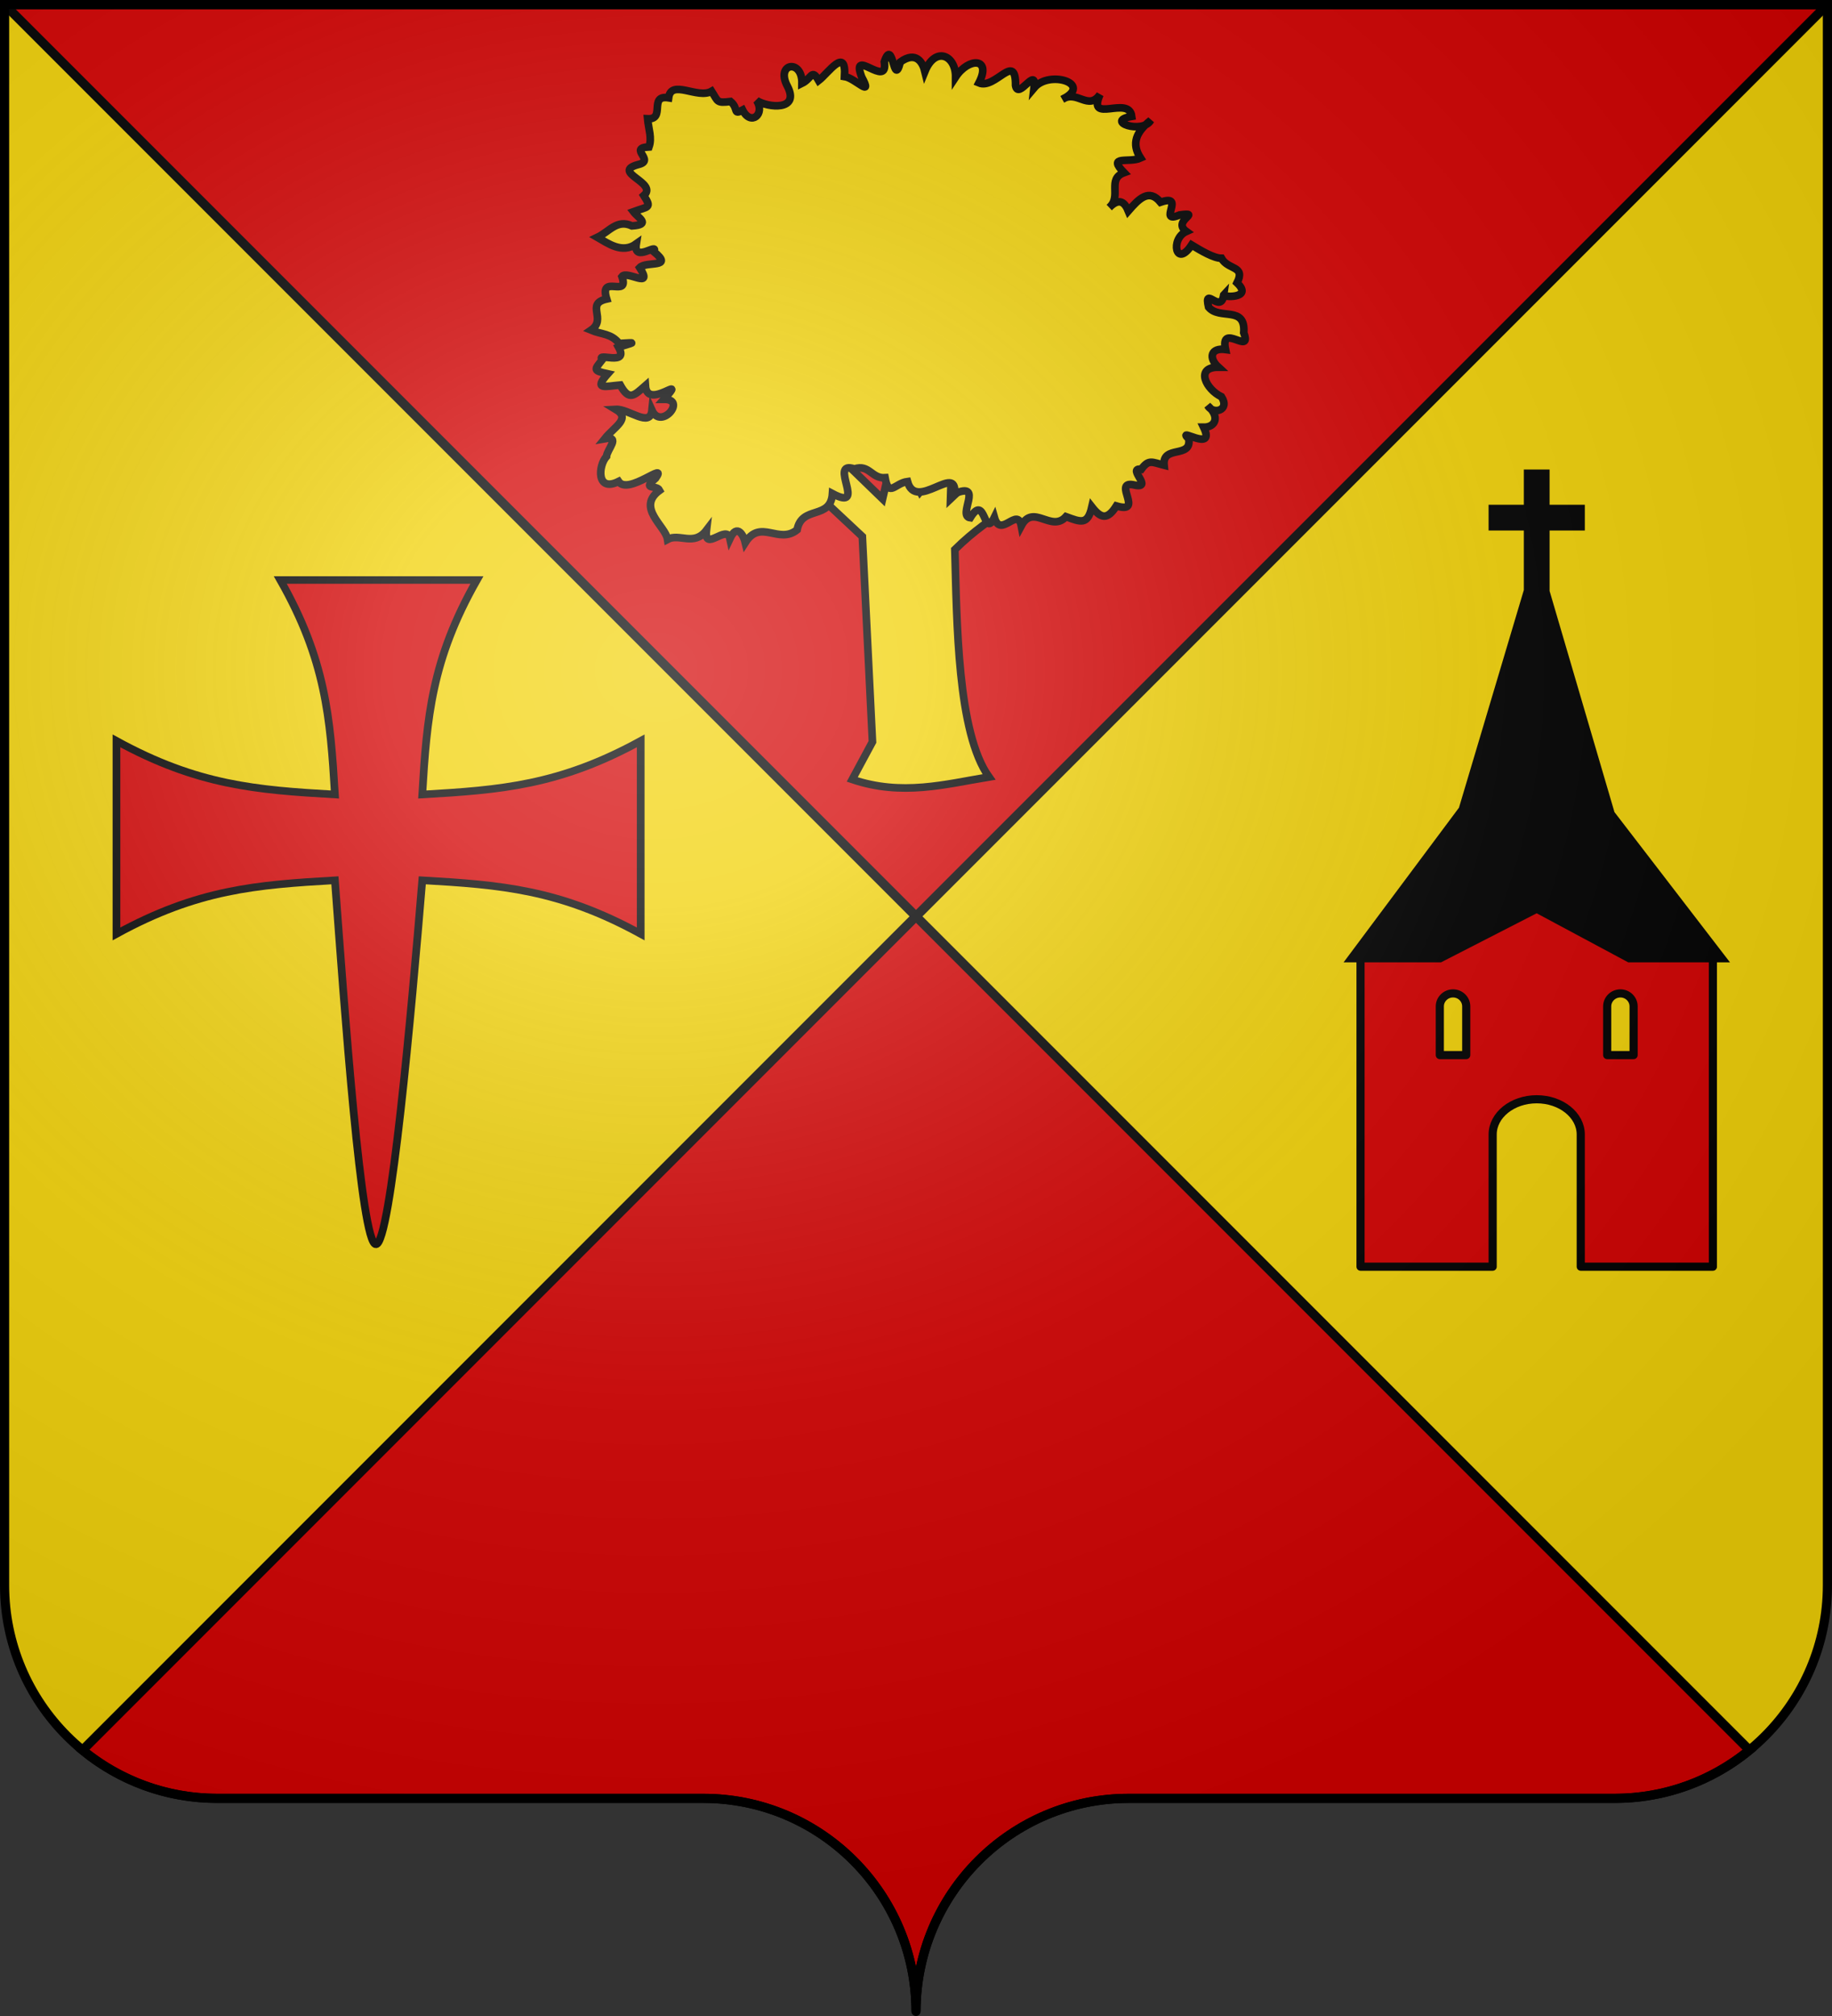
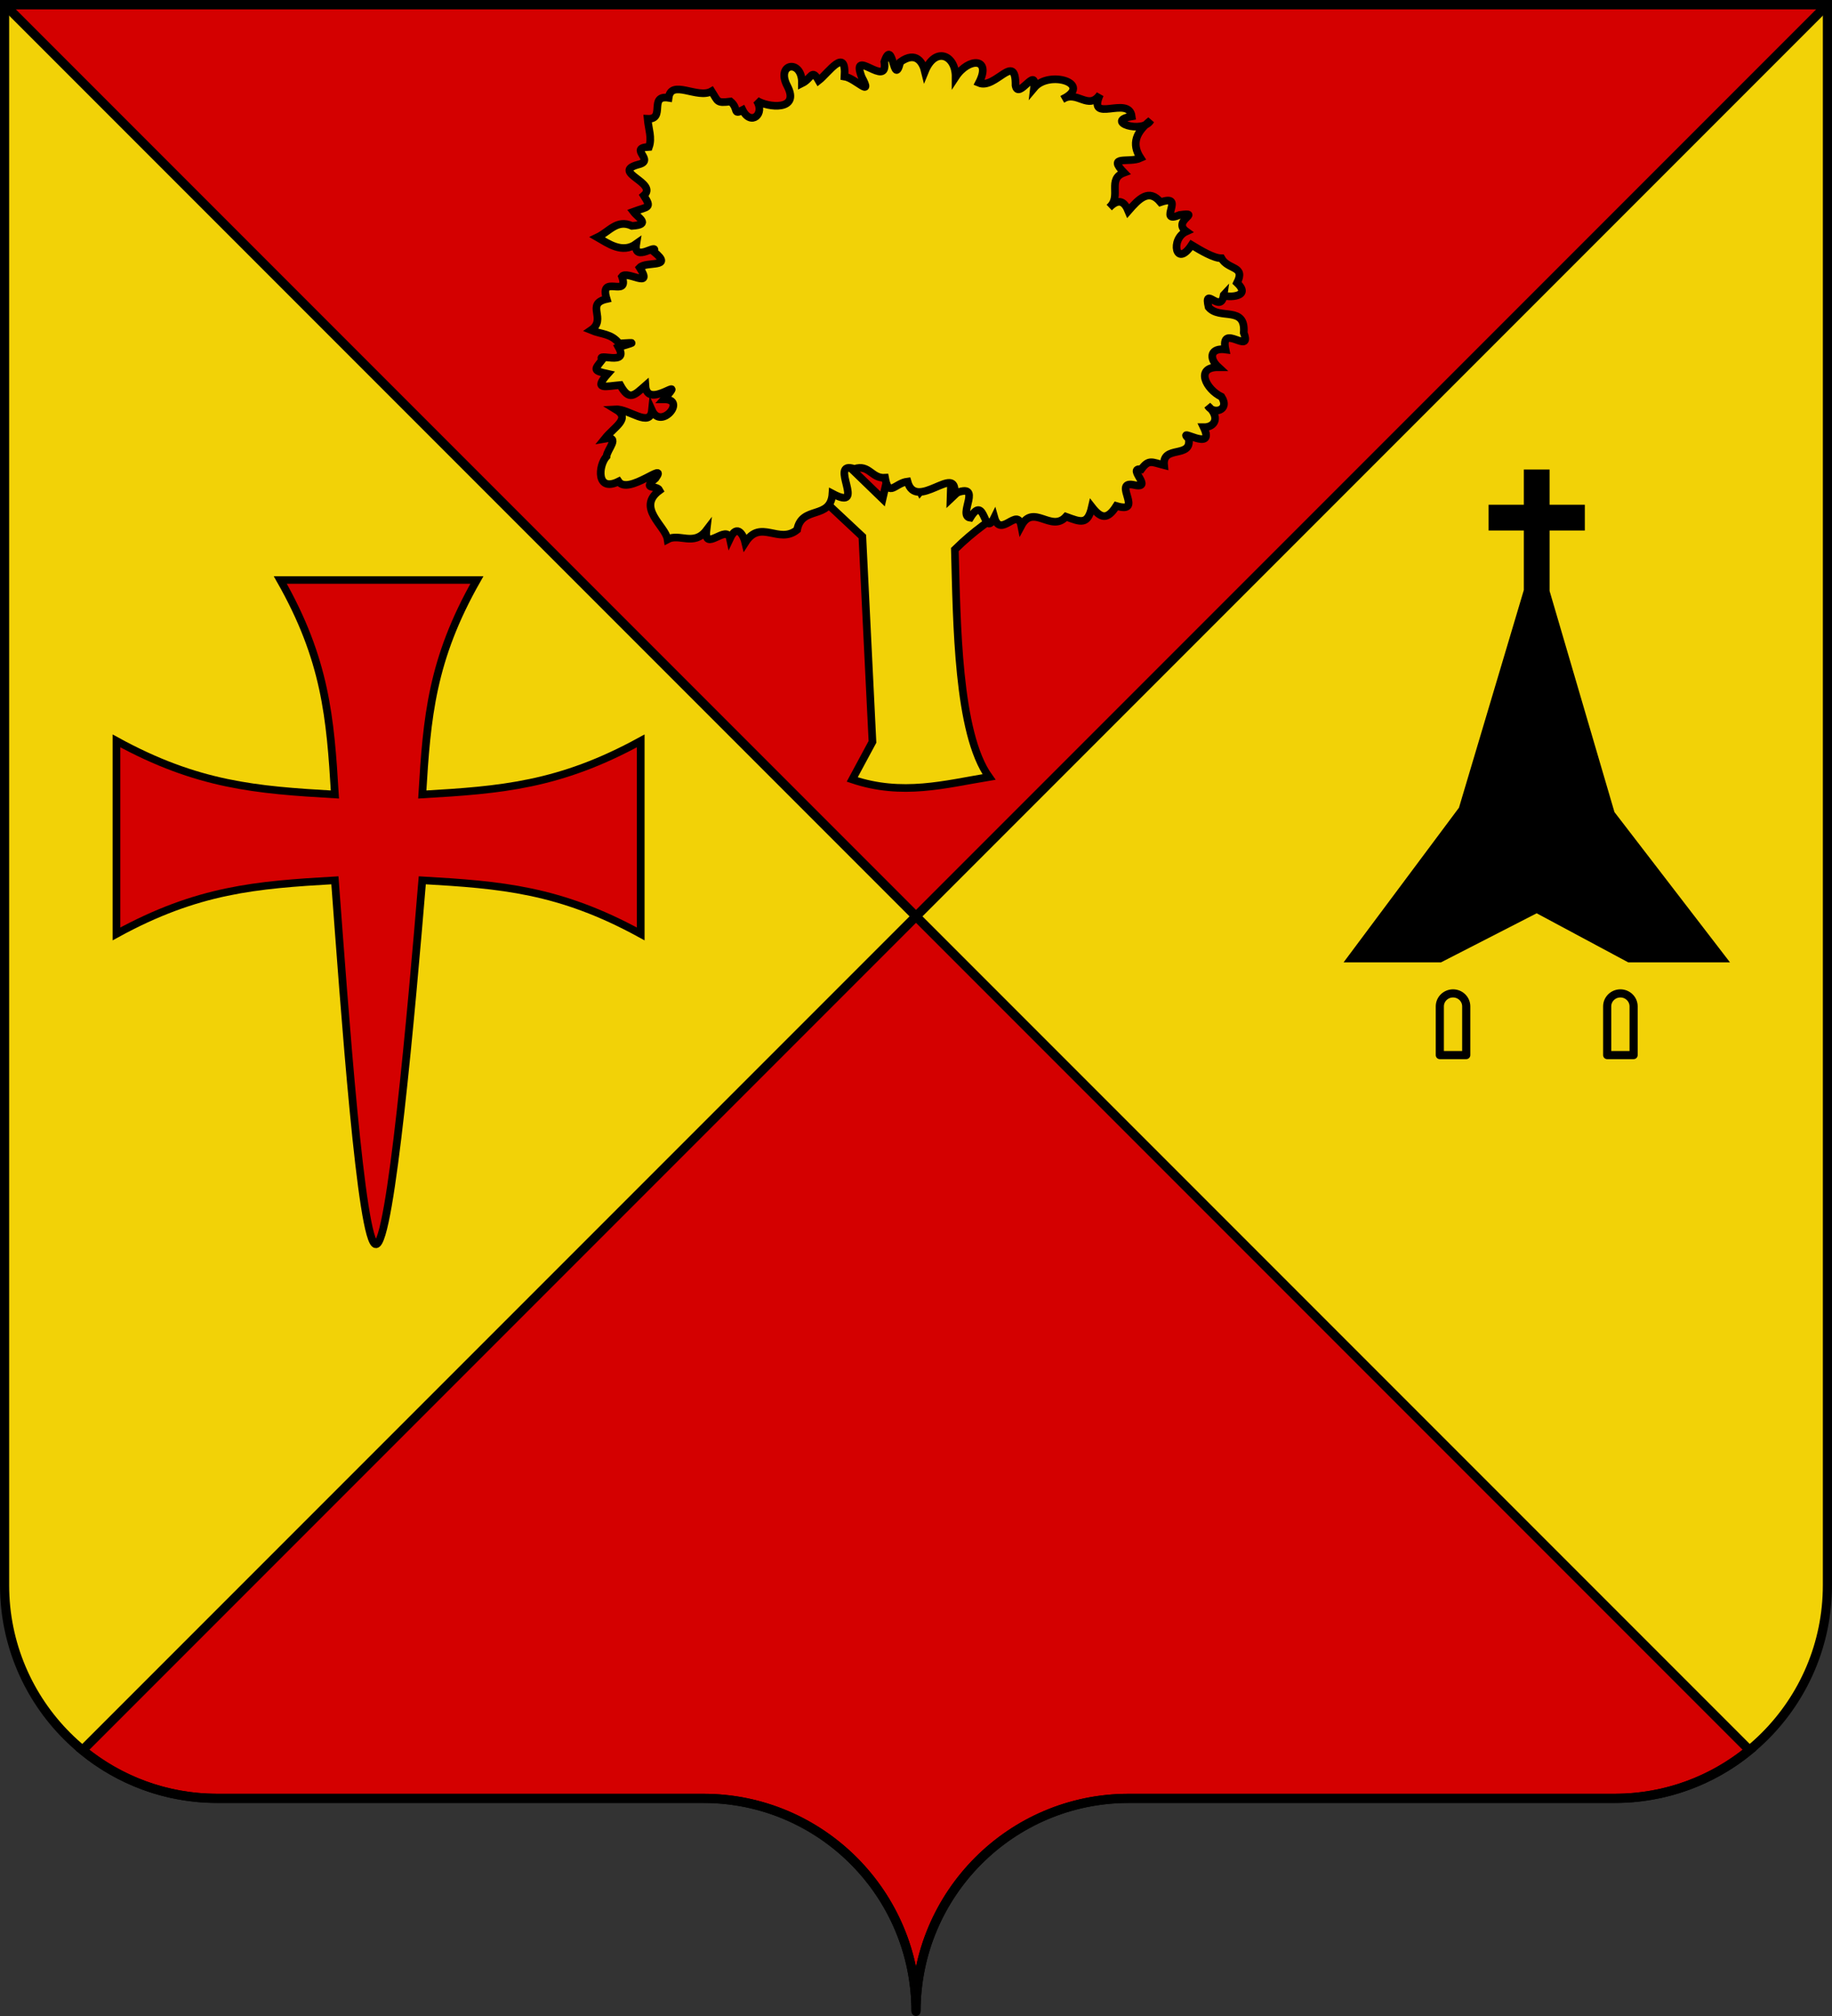
<svg xmlns="http://www.w3.org/2000/svg" xmlns:xlink="http://www.w3.org/1999/xlink" version="1.0" width="600" height="660">
  <rect width="100%" height="100%" fill="#333333" stroke="none" />
  <defs>
    <radialGradient cx="285.186" cy="200.448" r="300" fx="285.186" fy="200.448" id="c" xlink:href="#a" gradientUnits="userSpaceOnUse" gradientTransform="matrix(1.551 0 0 1.35 -227.894 -51.264)" />
    <linearGradient id="a">
      <stop style="stop-color:#fff;stop-opacity:.314" offset="0" />
      <stop style="stop-color:#fff;stop-opacity:.251" offset=".19" />
      <stop style="stop-color:#6b6b6b;stop-opacity:.125" offset=".6" />
      <stop style="stop-color:#000;stop-opacity:.125" offset="1" />
    </linearGradient>
  </defs>
  <path d="M300 658.5c0-38.505 31.203-69.754 69.65-69.754h159.2c38.447 0 69.65-31.25 69.65-69.754V1.5H1.5v517.492c0 38.504 31.203 69.754 69.65 69.754h159.2c38.447 0 69.65 31.25 69.65 69.753z" style="fill:#f2d207;fill-opacity:1;fill-rule:nonzero;stroke:none;stroke-width:5;stroke-linecap:round;stroke-linejoin:round;stroke-miterlimit:4;stroke-dashoffset:0;stroke-opacity:1" />
  <path d="M1.5 1.5 300 300 598.5 1.5H1.5zM300 300 27.031 572.969c12.014 9.86 27.392 15.781 44.125 15.781h159.188c38.447 0 69.656 31.246 69.656 69.75 0-38.504 31.21-69.75 69.656-69.75h159.188c16.733 0 32.111-5.92 44.125-15.781L300 300z" style="fill:#d40000;fill-rule:evenodd;stroke:#000;stroke-width:3;stroke-linecap:butt;stroke-linejoin:miter;stroke-miterlimit:4;stroke-dasharray:none;stroke-opacity:1" />
  <g style="fill:#f2d207;stroke:#000;stroke-width:2.5;stroke-miterlimit:4;stroke-dasharray:none;stroke-opacity:1">
    <path d="M103.307 872.94 96.68 885.72l14.675 13.729 3.314 67.221-6.628 12.308c16.379 5.524 30.383 1.551 44.79-.812-10.361-14.407-10.513-50.63-11.18-74.457 6.423-6.328 11.907-9.839 17.516-13.728l-9.94-11.362-8.995 8.521.473-15.148-10.415 12.781-8.047-16.095-4.26 18.462-14.676-14.201z" style="fill:#f2d207;fill-opacity:1;fill-rule:evenodd;stroke:#000;stroke-width:2.5;stroke-linecap:butt;stroke-linejoin:miter;stroke-miterlimit:4;stroke-dasharray:none;stroke-opacity:1" transform="translate(171.073 -723.799)" />
    <path d="M108.753 877.318c-8.93-3.041 4.468 14.295-7.19 8.087-.604 8.73-10.063 3.708-11.57 11.849-6.043 4.85-11.975-3.711-16.972 4.16-.48-2.067-2.603-6.52-5.037-1.3-1.035-4.867-8.588 4.763-7.686-2.717-4.083 5.362-8.86.878-12.74 2.976-.68-4.402-10.343-10.388-2.61-16.034-.99-1.935-5.975.025-1.314-3.965 4.181-5.976-9.025 5.702-12.115 1.058-7.311 3.649-6.713-5.203-3.939-8.224.13-2.25 4.802-6.747-.6-5.775 3.224-4.025 8.67-6.579 3.606-9.62 4.249-.245 11.27 6.174 11.864.332 2.974 6.548 11.58-3.678 3.93-3.62 8.057-8.986-5.508 3.965-6.078-4.48-3.661 3.206-5.301 5.16-8.248-.197-4.835.426-8.924 1.735-4.09-3.662-4.999-1.092-4.35-1.344-1.786-4.62-2.267-2.623 8.93 2.337 5.35-4.08 4.823-1.636 6.487-1.603.166-1.242-2.61-3.333-5.667-2.884-9.19-4.355 5.336-3.64-2.044-8.62 5.128-10.201-2.642-8.465 7.547-.045 4.991-7.342 1.625-2.192 10.48 4.4 5.82-2.938 2.121-2.228 11.437.334 4.612-5.239 1.673-3.182-6.795 3.92-5.74-2.536-4.625 3.337-9.322-.193-12.73-2.141 3.89-1.854 6.37-6.006 11.32-3.742 6.342-.434 2.071-2.583.489-4.65 4.815-1.776 6.1-1.048 3.39-5.288 4.831-4.207-10.934-7.633-1.892-10.126 5.936-1.348-3.499-5.457 3.591-5.788 1.04-2.941-.15-5.81-.466-9.217 6.059.311.184-7.909 6.892-6.863.818-6.243 9.503.513 14.082-2.138 2.181 3.403 1.558 3.932 6.206 3.354 2.742 2.28.683 4.577 3.944 2.793 2.726 5.391 7.506 1.259 4.576-3.135 3.67 2.4 14.297 3.47 10.107-4.652-4.063-7.54 4.875-9.139 4.75-.953 3.261-1.598 3.152-4.995 5.47-.923 3.147-2.43 9.094-11.32 8.47-1.31 3.57.551 9.447 7.278 5.637.183-3.886-10.255 8.802 4.096 7.394-4.992 2.88-8.463 3.017 8.998 5.237.049 5.278-3.771 7.386.307 8.062 3.09 3.336-8.249 10.085-5.478 10.052 1.828 4.246-6.478 11.953-6.382 7.63 1.92 5.389 2.298 12.101-10.414 12.005.862.878 4.948 7.031-6.763 6.08.752 4.969-5.956 19.444-1.275 9.286 3.746 4.81-3.159 8.457 3.9 12.287-1.545-4.38 9.882 9.506.09 10.4 7.158-9.15 1.567 3.53 5.939 6.217 1.291-4.726 3.74-6.44 7.567-3.33 12.347-3.738 1.735-11.15-1.108-5.397 4.79-5.732 2.086-.64 7.737-4.829 11.376 3.352-3.401 5.119-1.521 6.217 1.155 3.5-4.036 6.789-7.415 10.542-2.86 8.607-2.99-1.363 7.394 6.27 4.164 7.724-1.057-2.71 1.872 2.185 5.415-5.37 2.395-3.42 12.25 1.733 4.42 3.087 1.878 7.295 4.362 9.773 4.348 2.222 3.947 7.986 2.35 5.108 8.053 5.576 5.291-5.118 4.703-4.355 3.9-.899 6.622-6.705-3.348-4.968 4.05 3.592 4.348 12.21-.657 11.52 8.396 2.862 7.679-7.843-3.589-5.974 5.469-4.777-.644-5.718 2.684-2.32 5.799-7.797-.06-4.039 7.298 1.001 9.677 2.9 4.474-2.74 5.95-4.524 2.906 4.14 3.632 2.524 7.114-1.33 7.06 4.188 8.682-9.265-.481-4.868 3.788 1.044 6.595-8.741 1.903-8.075 8.658-3.941-.982-5.018-2.058-7.48 1.335-5.107-.692 4.78 6.874-2.83 5.03-6.458-.977 3.84 9.678-5.324 6.965-3.005 4.758-5.136 4.017-8.022.316-1.365 6.007-3.594 4.973-8.482 3.193-4.79 5.28-10.686-4.414-14.635 2.983-1.223-6.36-6.812 4.334-8.813-2.741-3.569 7.334-2.822-8.192-7.902.117-4.412-.569 4.65-11.987-5.14-7.9.969-10.224-12.639 6.067-15.41-3.957-4.143.539-6.153 5.385-7.342-1.245-4.457.311-5.166-4.523-10.047-2.885z" style="fill:#f2d207;fill-opacity:1;fill-rule:evenodd;stroke:#000;stroke-width:2.5;stroke-linecap:butt;stroke-linejoin:miter;stroke-miterlimit:4;stroke-dasharray:none;stroke-opacity:1" transform="translate(171.073 -723.799)" />
  </g>
  <g style="stroke:#000;stroke-width:.705;stroke-miterlimit:4;stroke-dasharray:none;stroke-opacity:1">
    <path d="M360 497.375c4.146 7.425 4.578 12.807 5 20-7.193-.422-12.575-.854-20-5v18c7.425-4.146 12.807-4.578 20-5 .88 11.984 2.41 33.947 3.757 33.946 1.35-.001 3.265-21.874 4.243-33.946 7.193.422 12.575.854 20 5v-18c-7.425 4.146-12.807 4.578-20 5 .422-7.193.854-12.575 5-20h-18z" style="fill:#d40000;fill-rule:evenodd;stroke:#000;stroke-width:.705;stroke-linecap:butt;stroke-linejoin:miter;stroke-miterlimit:4;stroke-dasharray:none;stroke-opacity:1" transform="matrix(3.577 0 0 3.511 -1195.921 -1556.398)" />
  </g>
  <g transform="matrix(2.885 0 0 2.885 -564.16 -1222.185)" style="stroke:#000;stroke-width:.924;stroke-miterlimit:4;stroke-dasharray:none;stroke-opacity:1">
-     <path d="M370.531 522.281 350 532.375v35h15v-15c0-2.208 2.24-4 5-4s5 1.792 5 4v15h15v-35l-19.469-10.094z" style="opacity:1;fill:#d40000;fill-opacity:1;fill-rule:evenodd;stroke:#000;stroke-width:.924;stroke-linecap:round;stroke-linejoin:round;stroke-miterlimit:4;stroke-dasharray:none;stroke-dashoffset:0;stroke-opacity:1" />
    <path d="M369 477.375v4h-4v2h4v7.281l-7.406 24.844L349 532.375h10.031L370 526.75l10.5 5.625H391L378.406 516l-7.437-25.344H371v-7.281h4v-2h-4v-4h-2z" style="fill:#000;fill-rule:evenodd;stroke:#000;stroke-width:.924;stroke-linecap:butt;stroke-linejoin:miter;stroke-miterlimit:4;stroke-dasharray:none;stroke-opacity:1" />
    <path d="M379.5 536.362c-.828 0-1.5.66-1.5 1.474v5.526h3v-5.526c0-.814-.672-1.474-1.5-1.474z" style="opacity:1;fill:#f2d207;fill-opacity:1;fill-rule:evenodd;stroke:#000;stroke-width:.924;stroke-linecap:round;stroke-linejoin:round;stroke-miterlimit:4;stroke-dasharray:none;stroke-dashoffset:0;stroke-opacity:1" id="b" />
    <use transform="translate(-19)" style="stroke:#000;stroke-width:.924;stroke-miterlimit:4;stroke-dasharray:none;stroke-opacity:1" width="744.094" height="1052.362" xlink:href="#b" />
  </g>
-   <path d="M1.5 1.5V518.99c0 38.505 31.203 69.755 69.65 69.755h159.2c38.447 0 69.65 31.25 69.65 69.754 0-38.504 31.203-69.754 69.65-69.754h159.2c38.447 0 69.65-31.25 69.65-69.755V1.5H1.5z" style="fill:url(#c);fill-opacity:1;fill-rule:evenodd;stroke:none;stroke-width:3;stroke-linecap:butt;stroke-linejoin:miter;stroke-miterlimit:4;stroke-dasharray:none;stroke-opacity:1" />
  <path d="M300 658.5c0-38.504 31.203-69.754 69.65-69.754h159.2c38.447 0 69.65-31.25 69.65-69.753V1.5H1.5v517.493c0 38.504 31.203 69.753 69.65 69.753h159.2c38.447 0 69.65 31.25 69.65 69.754z" style="fill:none;fill-opacity:1;fill-rule:nonzero;stroke:#000;stroke-width:3;stroke-linecap:round;stroke-linejoin:round;stroke-miterlimit:4;stroke-dasharray:none;stroke-dashoffset:0;stroke-opacity:1" />
</svg>